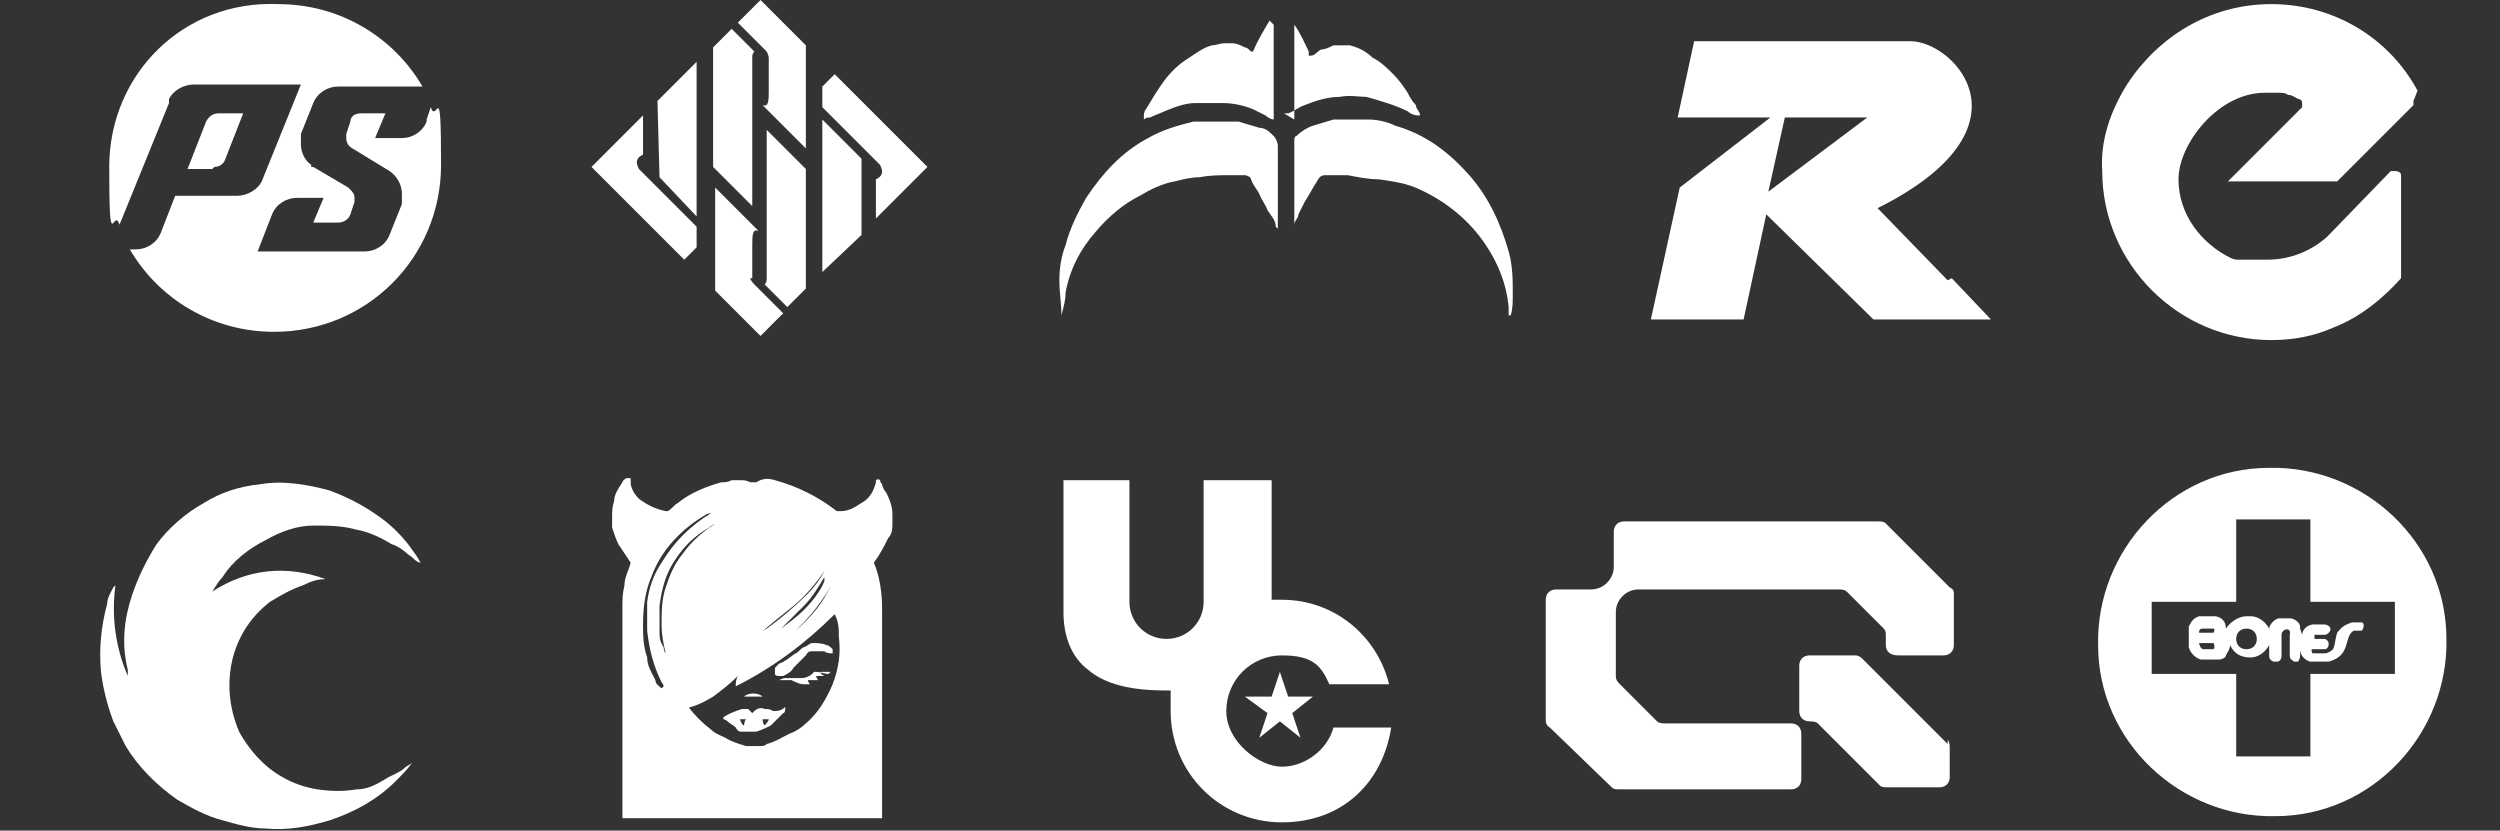
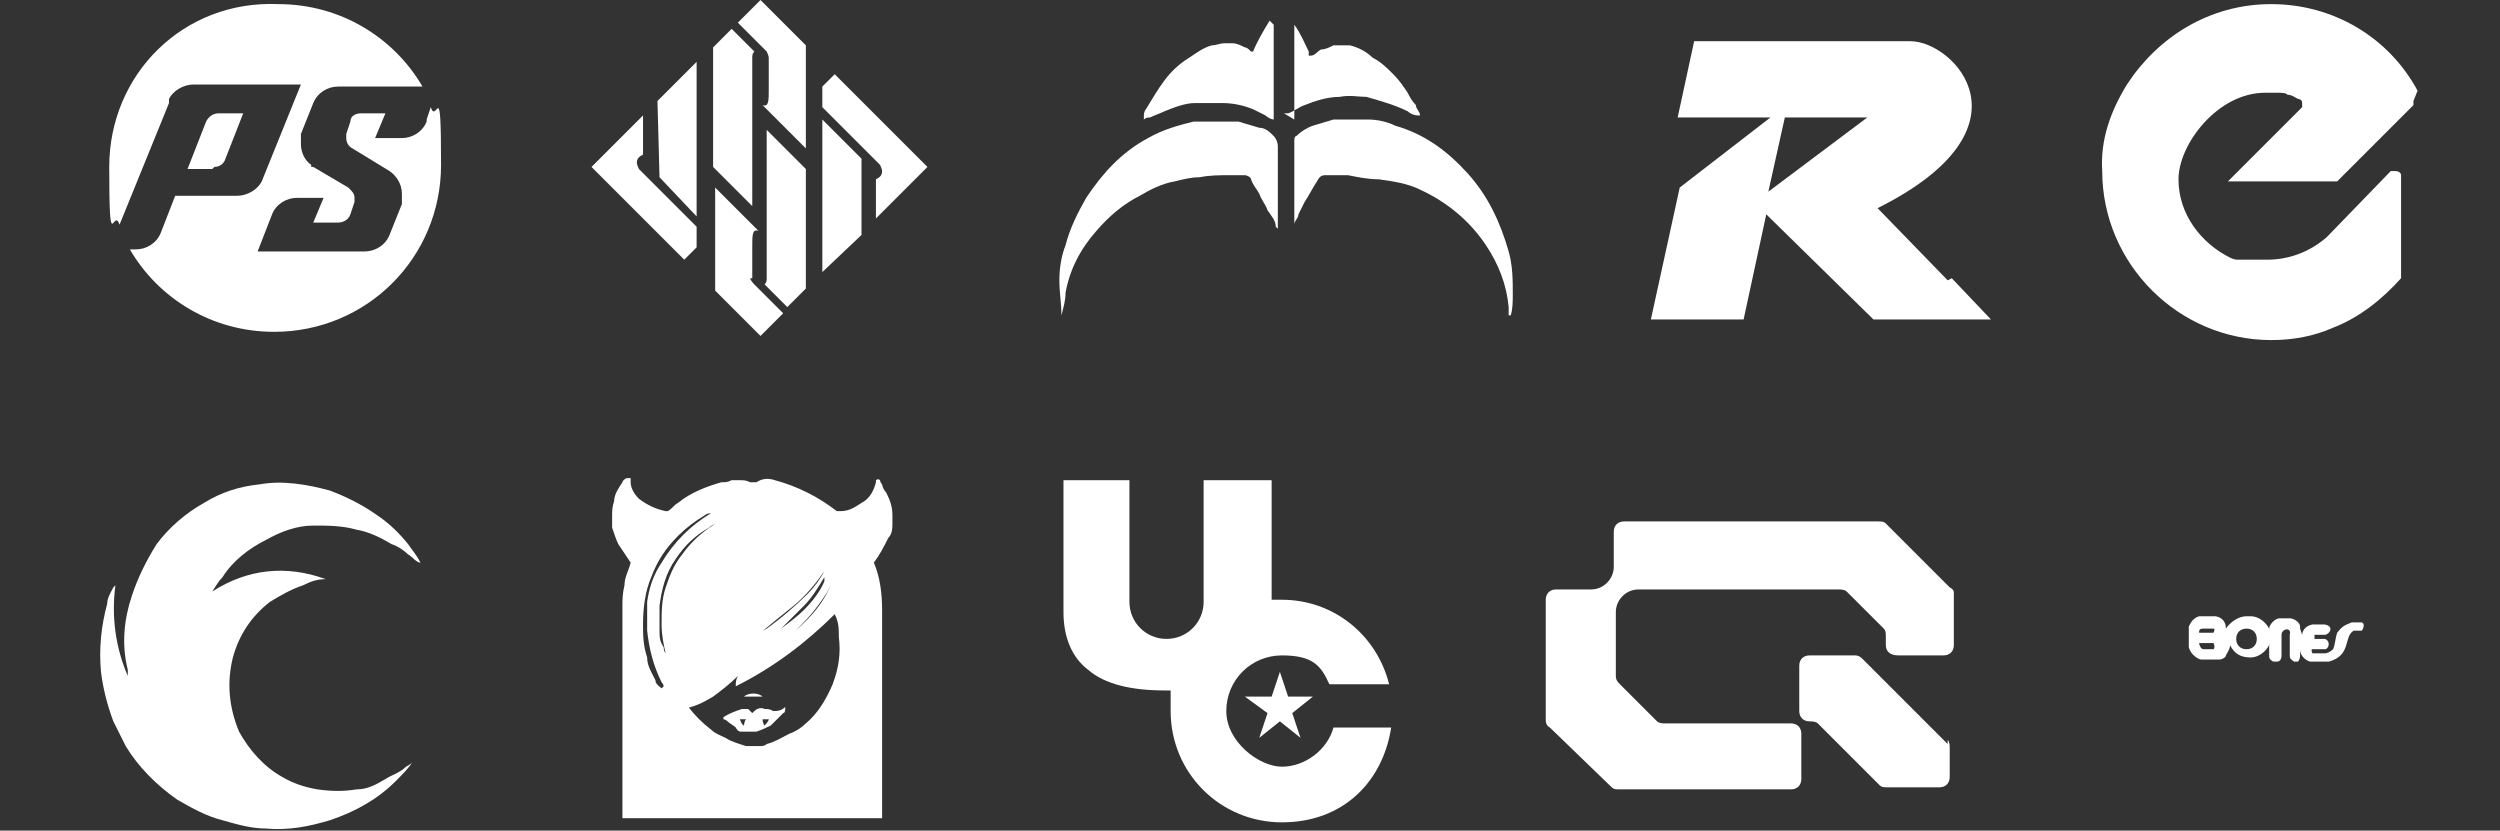
<svg xmlns="http://www.w3.org/2000/svg" id="Capa_1" data-name="Capa 1" version="1.1" viewBox="0 0 121.3 40.3">
  <rect x="0" y="0" width="121.3" height="40.3" fill="#333333" stroke="none" />
  <defs>
    <style> .cls-1 { fill-rule: evenodd; } .cls-1, .cls-2 { fill: #fff; stroke-width: 0px; } </style>
  </defs>
  <polygon class="cls-2" points="62.5 33.8 62.1 32.6 61.7 33.8 60.4 33.8 61.5 34.6 61.1 35.8 62.1 35 63.1 35.8 62.7 34.6 63.7 33.8 62.5 33.8" />
  <path class="cls-2" d="M10.4,8.1h0c.2,0,.4-.1.5-.3,0,0,.9-2.3.9-2.3h-1.2c-.3,0-.5.2-.6.4,0,0,0,0,0,0l-.9,2.3h1.2Z" />
  <path class="cls-2" d="M20.7,5.9c-.2.5-.7.8-1.2.8,0,0,0,0,0,0s0,0,0,0h-1.3l.5-1.2h-1.2c-.2,0-.5.1-.5.4,0,0-.2.6-.2.6,0,0,0,.1,0,.2,0,0,0,0,0,0,0,.2.1.4.3.5,0,0,1.8,1.1,1.8,1.1.3.2.6.6.6,1.1,0,0,0,.1,0,.2,0,.1,0,.2,0,.3l-.6,1.5c-.2.5-.7.8-1.2.8h-5.2l.7-1.8c.2-.5.7-.8,1.2-.8h1.3l-.5,1.2h1.2c.2,0,.5-.1.6-.4,0,0,.2-.6.2-.6,0,0,0-.2,0-.2h0s0,0,0,0c0-.2-.1-.3-.3-.5,0,0-1.7-1-1.7-1h-.1c0,0,0-.1,0-.1-.3-.2-.5-.6-.5-1,0,0,0-.1,0-.2,0-.1,0-.2,0-.3l.6-1.5c.2-.5.7-.8,1.2-.8h4.1c-1.4-2.4-4-4-7-4C8.9,0,5.3,3.6,5.3,8.1s.2,1.9.5,2.8l2.4-5.9s0-.1,0-.2c.2-.4.7-.7,1.2-.7h5.2l-1.9,4.7c-.2.4-.7.7-1.2.7h-3l-.7,1.8h0c-.2.5-.7.8-1.2.8h-.3c1.4,2.4,4,4,7,4,4.5,0,8.1-3.6,8.1-8.1s-.2-1.9-.5-2.8l-.2.6Z" />
  <path class="cls-2" d="M36.9,0l-1.1,1.1,1.4,1.4c0,0,.1.2.1.3v1.5c0,.6,0,.9-.3.8l2.1,2.1V2.2l-2.2-2.2Z" />
  <path class="cls-2" d="M36.5,9.9V2.8s0,0,0,0c0-.1,0-.2.1-.3l-1.1-1.1-.9.9v5.8l1.9,1.9Z" />
  <path class="cls-2" d="M36.5,13.5v-1.5c0-.6,0-.9.3-.8l-2.1-2.1v5l2.2,2.2,1.1-1.1-1.4-1.4c0,0-.2-.2-.2-.3" />
  <path class="cls-2" d="M37.2,6.4v7.1h0c0,.1,0,.2-.1.3l1.1,1.1.9-.9v-5.8l-1.9-1.9Z" />
  <path class="cls-2" d="M31,8.2c0,0-.1-.2-.1-.3,0-.2.1-.3.3-.4v-1.9l-2.5,2.5,4.5,4.5.6-.6v-1l-2.8-2.8Z" />
  <polygon class="cls-2" points="31.9 4.9 32 8.6 33.8 10.5 33.8 3 31.9 4.9" />
  <path class="cls-2" d="M42.5,8.7v1.9l2.5-2.5-4.5-4.5-.6.6v1l2.8,2.8c0,0,.1.2.1.3,0,.2-.1.3-.3.4" />
  <polygon class="cls-2" points="39.9 13.2 41.8 11.4 41.8 7.7 39.9 5.8 39.9 13.2" />
  <path class="cls-2" d="M73.2,15.3c0-.1,0-.3,0-.4-.1-1.1-.5-2.1-1.1-3-.8-1.2-1.9-2.1-3.2-2.7-.6-.3-1.3-.4-2-.5-.5,0-1-.1-1.5-.2-.3,0-.6,0-.9,0,0,0-.1,0-.2,0-.2,0-.3.1-.4.3-.2.3-.4.7-.6,1-.1.2-.2.4-.3.6,0,.2-.2.3-.2.5,0,0,0,0,0,0,0,0,0,0,0,0,0-.1,0-.3,0-.4,0-.6,0-1.3,0-1.9,0-.4,0-.9,0-1.3,0-.2,0-.3,0-.5,0,0,0-.2.1-.2.2-.2.5-.4.8-.5.3-.1.7-.2,1-.3,0,0,0,0,0,0,.6,0,1.1,0,1.7,0,.4,0,.9.1,1.3.3,1.4.4,2.5,1.2,3.5,2.3,1,1.1,1.6,2.4,2,3.8.2.7.2,1.4.2,2.1,0,.3,0,.7-.1,1,0,0,0,0-.1,0Z" />
  <path class="cls-2" d="M61.9,11s0,0,0,0c0-.3-.2-.5-.4-.8-.1-.3-.3-.5-.4-.8-.1-.2-.3-.4-.4-.7,0-.1-.2-.2-.3-.2-.2,0-.5,0-.7,0-.5,0-1,0-1.5.1-.4,0-.8.1-1.2.2-.6.1-1.2.4-1.7.7-.8.4-1.5,1-2.1,1.7-.8.9-1.3,1.9-1.5,3,0,.4-.1.7-.2,1.1,0,0,0,0,0,0,0,0,0,0,0,0,0-.6-.1-1.1-.1-1.7,0-.6.1-1.2.3-1.7.2-.8.6-1.6,1-2.3.8-1.2,1.7-2.2,3-2.9.7-.4,1.4-.6,2.2-.8.4,0,.7,0,1.1,0,.3,0,.7,0,1,0,0,0,0,0,.1,0,.3.1.7.2,1,.3.3,0,.5.2.7.4.1.1.2.3.2.5,0,.4,0,.8,0,1.1,0,.7,0,1.4,0,2,0,.3,0,.5,0,.8,0,0,0,0,0,.1Z" />
  <path class="cls-2" d="M61.8,1.2c0,1.5,0,3,0,4.6,0,0,0,0,0,0-.1,0-.3-.1-.4-.2-.2-.1-.4-.2-.6-.3-.5-.2-1-.3-1.5-.3-.4,0-.9,0-1.3,0-.5,0-1,.2-1.5.4-.2.1-.5.2-.7.3-.1,0-.2,0-.3.1,0,0,0,0,0,0,0,0,0,0,0-.2,0,0,0-.2.1-.3.3-.5.6-1,.9-1.4.3-.4.7-.8,1.2-1.1.3-.2.7-.5,1.1-.6.2,0,.4-.1.6-.1,0,0,0,0,0,0,.1,0,.3,0,.4,0,.2,0,.4.1.6.2.1,0,.2.1.3.2,0,0,0,0,0,0,0,0,.1,0,.1,0,.2-.5.5-1,.8-1.5,0,0,0,0,0,0Z" />
  <path class="cls-2" d="M62.8,5.8c0-1.5,0-3.1,0-4.6,0,0,0,0,0,0,.3.4.5.9.7,1.3,0,0,0,.1,0,.2,0,0,0,0,.1,0,0,0,0,0,0,0,.2,0,.3-.2.5-.3.2,0,.4-.1.6-.2,0,0,0,0,.1,0,.2,0,.5,0,.7,0,.4.1.8.3,1.1.6.4.2.7.5,1,.8.3.3.5.6.7.9.1.2.2.4.4.6,0,.2.2.3.2.5,0,0,0,0,0,0,0,0,0,0-.1,0-.2,0-.4-.1-.5-.2-.6-.3-1.3-.5-2-.7-.4,0-.8-.1-1.3,0-.6,0-1.2.2-1.7.4-.3.1-.5.3-.8.4,0,0,0,0-.2,0Z" />
  <path class="cls-2" d="M117.3,4.4h0c-1.4-2.6-4.1-4.2-7.1-4.2s-5.5,1.6-7,3.9c-.8,1.3-1.3,2.7-1.2,4.2,0,0,0,0,0,0,0,4.5,3.7,8.2,8.2,8.2s0,0,0,0c1.1,0,2.1-.2,3-.6,1.3-.5,2.4-1.4,3.3-2.4,0,0,0,0,0,0,0,0,0,0,0-.1h0v-4.9s0,0,0,0,0,0,0,0c0-.1-.1-.2-.3-.2s-.1,0-.2,0h0s-3.1,3.2-3.1,3.2c-.8.7-1.8,1.1-2.9,1.1s-.5,0-.8,0c0,0-.2,0-.3,0,0,0-.2,0-.3,0,0,0,0,0,0,0-.1,0-.2,0-.4-.1,0,0,0,0,0,0-1.4-.7-2.5-2.1-2.5-3.8s1.9-4.2,4.2-4.2.4,0,.6,0c.2,0,.4,0,.5.1.2,0,.3.1.5.2,0,0,.2,0,.2.2,0,.1,0,.2,0,.2l-.2.2-3.4,3.4h5.1s0,0,0,0,0,0,0,0c0,0,.1,0,.2,0h0s.3-.3.3-.3l3.4-3.4h0c0,0,0-.1,0-.2s0,0,0,0h0Z" />
  <path class="cls-2" d="M20,37c-.2.3-.5.6-.8.9-.9.9-2,1.5-3.2,1.9-1,.3-2,.5-3.1.4-.7,0-1.4-.2-2.1-.4-.8-.2-1.5-.6-2.2-1-1-.7-1.9-1.6-2.5-2.6-.2-.4-.4-.8-.6-1.2-.3-.8-.5-1.6-.6-2.4-.1-1.1,0-2.2.3-3.3,0-.3.2-.6.3-.8,0,0,0,0,.1-.1-.2,1.5,0,3,.6,4.4,0-.1,0-.1,0-.3-.3-1.2-.2-2.4.2-3.6.3-.9.7-1.7,1.2-2.5.6-.8,1.4-1.5,2.3-2,.8-.5,1.7-.8,2.7-.9,1.1-.2,2.3,0,3.4.3.8.3,1.6.7,2.3,1.2.6.4,1.1.9,1.5,1.4.2.3.4.5.6.9-.2,0-.4-.3-.6-.4-.2-.2-.5-.4-.8-.5-.5-.3-1.1-.6-1.7-.7-.7-.2-1.4-.2-2.1-.2-.8,0-1.6.3-2.3.7-.8.4-1.6,1-2.1,1.8-.2.2-.3.4-.5.7,0,0,0,0,0,0,1.7-1.1,3.6-1.3,5.5-.6-.4,0-.7.1-1.1.3-.6.2-1.1.5-1.6.8-.9.7-1.5,1.6-1.8,2.7-.3,1.2-.2,2.4.3,3.6.5.9,1.2,1.7,2.1,2.2.5.3,1.1.5,1.7.6.7.1,1.3.1,1.9,0,.5,0,.9-.2,1.4-.5.3-.2.7-.3,1-.6,0,0,.2-.1.3-.2h0Z" />
  <path class="cls-2" d="M35.7,23.3c0,0,.1,0,.2,0,0,0,0,0,0,0,.2,0,.3,0,.5.1,0,0,.1,0,.2,0,0,0,0,0,.1,0,.3-.2.6-.2.9-.1,1.1.3,2.1.8,3,1.5,0,0,0,0,.2,0,0,0,0,0,0,0,.4,0,.7-.2,1-.4.4-.2.6-.6.7-1,0,0,0,0,0-.1,0,0,.1-.1.2,0,0,0,0,0,0,0,0,0,0,.1.1.2,0,.1.1.3.2.4.2.4.3.7.3,1.1,0,0,0,.1,0,.2v.2s0,0,0,0c0,.2,0,.5-.2.7-.2.4-.4.8-.7,1.2,0,0,0,0,0,0,.3.7.4,1.5.4,2.3,0,2.3,0,7.8,0,10.1h0s0,0,0,0c-3.4,0-12.2,0-12.6,0,0,0,0,0,0,0,0,0,0,0,0,0,0-2,0-7.1,0-9.1,0-.4,0-.8,0-1.1,0-.4,0-.7.1-1.1,0-.4.2-.7.3-1.1,0,0,0,0,0,0-.2-.3-.4-.6-.6-.9-.1-.2-.2-.5-.3-.8,0,0,0-.2,0-.2,0,0,0-.2,0-.3,0,0,0,0,0,0,0-.3,0-.5.1-.8,0-.3.2-.6.4-.9,0,0,0-.1.2-.2,0,0,.1,0,.2,0,0,0,0,.1,0,.2,0,.3.2.6.4.8.4.3.8.5,1.3.6,0,0,.1,0,.1,0,.2-.1.3-.3.5-.4.6-.5,1.4-.8,2.1-1,.2,0,.3,0,.5-.1ZM33.4,34.3s0,0,0,0c.3.4.7.8,1.1,1.1.2.2.5.3.7.4.3.2.7.3,1,.4.2,0,.4,0,.6,0,.2,0,.3,0,.4-.1.4-.1.7-.3,1.1-.5.3-.1.6-.3.8-.5.6-.5,1-1.2,1.3-1.9.3-.8.4-1.5.3-2.3,0-.4,0-.7-.2-1.1,0,0,0,0,0,0-1.4,1.4-3,2.6-4.8,3.5,0,0,0,0,0,0,0-.2,0-.3.1-.5-.4.4-.8.7-1.2,1-.5.3-.9.5-1.5.6ZM32.2,33.3c0,0,0-.1-.1-.2-.4-.8-.6-1.6-.7-2.5,0-.5,0-.9,0-1.4.1-.7.3-1.3.7-1.9.6-1,1.4-1.8,2.4-2.4,0,0,0,0,0,0,0,0,0,0,0,0,0,0-.2,0-.3.1-.5.3-.9.6-1.3,1-.6.6-1,1.2-1.3,2-.3.7-.4,1.5-.4,2.3,0,.5,0,1,.2,1.6,0,.4.2.7.4,1.1,0,.2.2.3.3.4ZM34.8,25.4s0,0,0,0c-.1,0-.3.1-.4.2-.7.4-1.2.9-1.6,1.5-.5.7-.7,1.5-.8,2.3,0,.4,0,.8,0,1.2,0,.3,0,.5.2.8,0,0,0,.2.1.3,0,0,0,0,0,0,0,0,0,0,0,0-.1-.4-.2-.9-.2-1.4,0-.6,0-1.2.2-1.8.2-.6.4-1.1.8-1.6.5-.7,1.1-1.2,1.8-1.6ZM36.7,30.8s0,0,0,0c0,0,0,0,0,0,.2-.1.3-.2.5-.3.7-.5,1.4-1.1,2-1.7.3-.3.6-.7.8-1.1,0,0,0,0,0,0,0,0,0,0,0,0,0,0,0,0,0,0-.4.6-.9,1.2-1.5,1.7-.5.4-1,.8-1.6,1.3,0,0-.1.1-.2.2ZM37.9,30.5s0,0,0,0c0,0,0,0,0,0,.4-.3.8-.6,1.1-.9.4-.4.8-.9,1-1.4,0,0,0-.1,0-.2,0,0,0,0,0,0-.3.5-.6,1-1,1.4-.4.4-.7.7-1.1,1.1,0,0,0,0,0,0ZM40.4,28.2s0,0,0,0c0,0,0,0,0,0-.2.5-.5.9-.8,1.3-.3.4-.6.7-1,1.1,0,0,0,0,0,0,.8-.7,1.4-1.4,1.8-2.4Z" />
  <path class="cls-2" d="M35.1,34.8s0,0,0,0c.3-.2.6-.3.9-.4.1,0,.2,0,.3,0,0,0,.1.1.2.2,0,0,0,0,.1-.1.1-.1.3-.2.5-.1.1,0,.3,0,.4.1.2,0,.4,0,.6-.2,0,0,0,0,0,0,0,0,0,0,0,0,0,0,0,0,0,.1,0,0,0,.2-.1.2-.2.2-.4.4-.6.6-.2.1-.4.2-.7.3-.3,0-.5,0-.7,0-.1,0-.2,0-.3-.2-.1-.1-.3-.2-.4-.3,0,0-.1-.1-.2-.1ZM37.3,34.9c-.1,0-.2,0-.3,0,0,0,0,.2.1.3,0,0,.2-.2.2-.3ZM36.2,34.9c0,0-.2,0-.3,0,0,0,0,0,0,0,0,0,.1.3.2.3,0,0,0-.2.1-.3Z" />
-   <path class="cls-2" d="M40.4,31.7c-.1,0-.3,0-.4-.1-.2,0-.4,0-.6,0-.1,0-.2,0-.3.2-.2.2-.4.4-.6.6-.1.2-.3.3-.5.4,0,0-.1,0-.2,0,0,0-.2,0-.2-.1,0,0,0-.2,0-.3,0,0,.1-.1.2-.2.3-.1.5-.3.8-.5.1,0,.2-.2.4-.3.1,0,.3-.2.4-.2.2,0,.5,0,.7.1.1,0,.2.1.3.2Z" />
-   <path class="cls-2" d="M40.3,32.6c-.2,0-.3,0-.5,0,0,0,0,.1.2.2,0,0-.3,0-.4,0,0,0,0,.1.1.2-.2,0-.3,0-.5,0,0,0,0,.1.1.2,0,0,0,0,0,0,0,0,0,0,0,0-.1,0-.2,0-.3,0-.2,0-.4-.1-.6-.2-.1,0-.2,0-.4,0,0,0-.1,0-.2,0,0,0,0,0,0,0,0,0,0,0,0,0,0,0,.2-.1.3-.1.3,0,.5,0,.8,0,.2,0,.4-.1.5-.2,0,0,0,0,.1-.1,0,0,0,0,.1,0,.2,0,.4.1.6.1,0,0,0,0,0,0,0,0,0,0,0,0Z" />
  <path class="cls-2" d="M36.1,33.8c.2-.2.7-.2.9,0-.3,0-.6,0-.9,0Z" />
  <path class="cls-2" d="M61.6,23.3h-3.2v5.9c0,1-.8,1.8-1.8,1.8s-1.8-.8-1.8-1.8v-5.9h-3.2v6.4c0,1.2.4,2.2,1.2,2.8.8.7,2.1,1,3.7,1h0s0,0,0,0h.3s0,.3,0,.3c0,.2,0,.5,0,.7,0,3,2.4,5.4,5.4,5.4s4.9-2,5.3-4.6h-2.8c-.3,1.1-1.4,1.9-2.5,1.9s-2.7-1.2-2.7-2.7,1.2-2.7,2.7-2.7,1.9.5,2.3,1.4h2.9c-.6-2.4-2.7-4.1-5.2-4.1s-.1,0-.2,0h-.3s0-.3,0-.3v-5.5Z" />
  <path class="cls-2" d="M94.5,13.6l-3.4-3.5c7.8-3.9,3.7-8.1,1.6-8.1h-10.5l-.8,3.7h4.5l-4.4,3.4-1.4,6.4h4.5l1.1-5.1,5.2,5.1h5.7l-1.9-2ZM85.8,9.3l.8-3.6h4l-4.8,3.6Z" />
  <path class="cls-2" d="M94.5,28.4l-3-3c-.1-.1-.2-.1-.4-.1h-12.3c-.3,0-.5.2-.5.5v1.7c0,.6-.5,1.1-1.1,1.1h-1.7c-.3,0-.5.2-.5.5h0v5.8c0,.1,0,.3.2.4l3,2.9c.1.1.2.1.4.1h8.3c.3,0,.5-.2.5-.5v-2.2c0-.3-.2-.5-.5-.5h-6.1c-.1,0-.3,0-.4-.1l-1.8-1.8c-.1-.1-.2-.2-.2-.4v-3.1c0-.6.5-1.1,1.1-1.1h9.7c.1,0,.3,0,.4.1l1.8,1.8c.1.1.1.2.1.4v.4c0,.3.2.5.6.5h2.2c.3,0,.5-.2.5-.5v-2.5c0-.1,0-.2-.2-.3h0Z" />
  <path class="cls-2" d="M94.5,36.1l-4.1-4.1c-.1-.1-.2-.2-.4-.2h-2.2c-.3,0-.5.2-.5.5v2.2c0,.3.2.5.5.5h0c.1,0,.3,0,.4.1l3,3c.1.1.2.1.4.1h2.5c.3,0,.5-.2.5-.5v-1.4c0-.1,0-.3-.1-.4h0Z" />
  <path class="cls-1" d="M109,29.9c-.4,0-.8.3-1,.6,0,0,0,0,0,0,0-.1,0-.5-.5-.6h-.8c-.3.1-.4.3-.5.5,0,.3,0,.6,0,1,.1.4.5.6.6.6h.9c.1,0,.3-.1.3-.2.1-.2.2-.3.2-.5.2.4.5.6,1,.6s1-.5,1-1-.5-1-1-1ZM107.4,31.5h-.5c-.1,0-.2-.2-.2-.3h.7c0,0,.1.2,0,.3ZM107.4,30.7h-.7c0-.1,0-.2.2-.2h.5c.1,0,0,.2,0,.2ZM107.9,31s0,0,0-.1c0,0,0,0,0,.1s0,.1,0,.2c0,0,0,0,0-.1ZM109,31.5c-.3,0-.5-.2-.5-.5s.2-.5.5-.5.5.2.5.5-.2.5-.5.5Z" />
  <path class="cls-1" d="M111.6,30.5h0s0-.1,0-.1c0-.2-.3-.4-.5-.4h-.5c-.2,0-.5.3-.5.5v1.3c0,.1,0,.2.2.3h.2s.2,0,.2-.3v-1c0-.3.5-.4.4,0v1c0,.2.1.2.2.3h.2c0,0,.1-.1.1-.3v-.3c0,.4.4.6.5.6h.9c1.1-.3.7-1.2,1.2-1.5.1,0,.4,0,.4,0,0,0,.2-.3,0-.4-.2,0-.3,0-.5,0-.2.1-.4.1-.7.5-.1.3-.1.6-.2.8,0,0-.2.2-.4.2h-.6c0,0-.1-.2,0-.2h.6c.2,0,.3-.4,0-.5h-.5c0,0,0-.1,0-.2h.5c.2,0,.5-.4,0-.5h-.6c-.5.1-.5.5-.5.5ZM111.6,31.2h0s0-.5,0-.5c0,0,0,.2,0,.2v.3Z" />
-   <path class="cls-1" d="M110.1,22.7c-4.7,0-8.4,4-8.3,8.6,0,4.7,4,8.4,8.6,8.3,4.7,0,8.4-4,8.3-8.6,0-4.7-4-8.4-8.6-8.3ZM116.2,32.7h-4.1v4h-3.6v-4h-4.1v-3.5h4.1v-4h3.6v4h4.1v3.5Z" />
</svg>